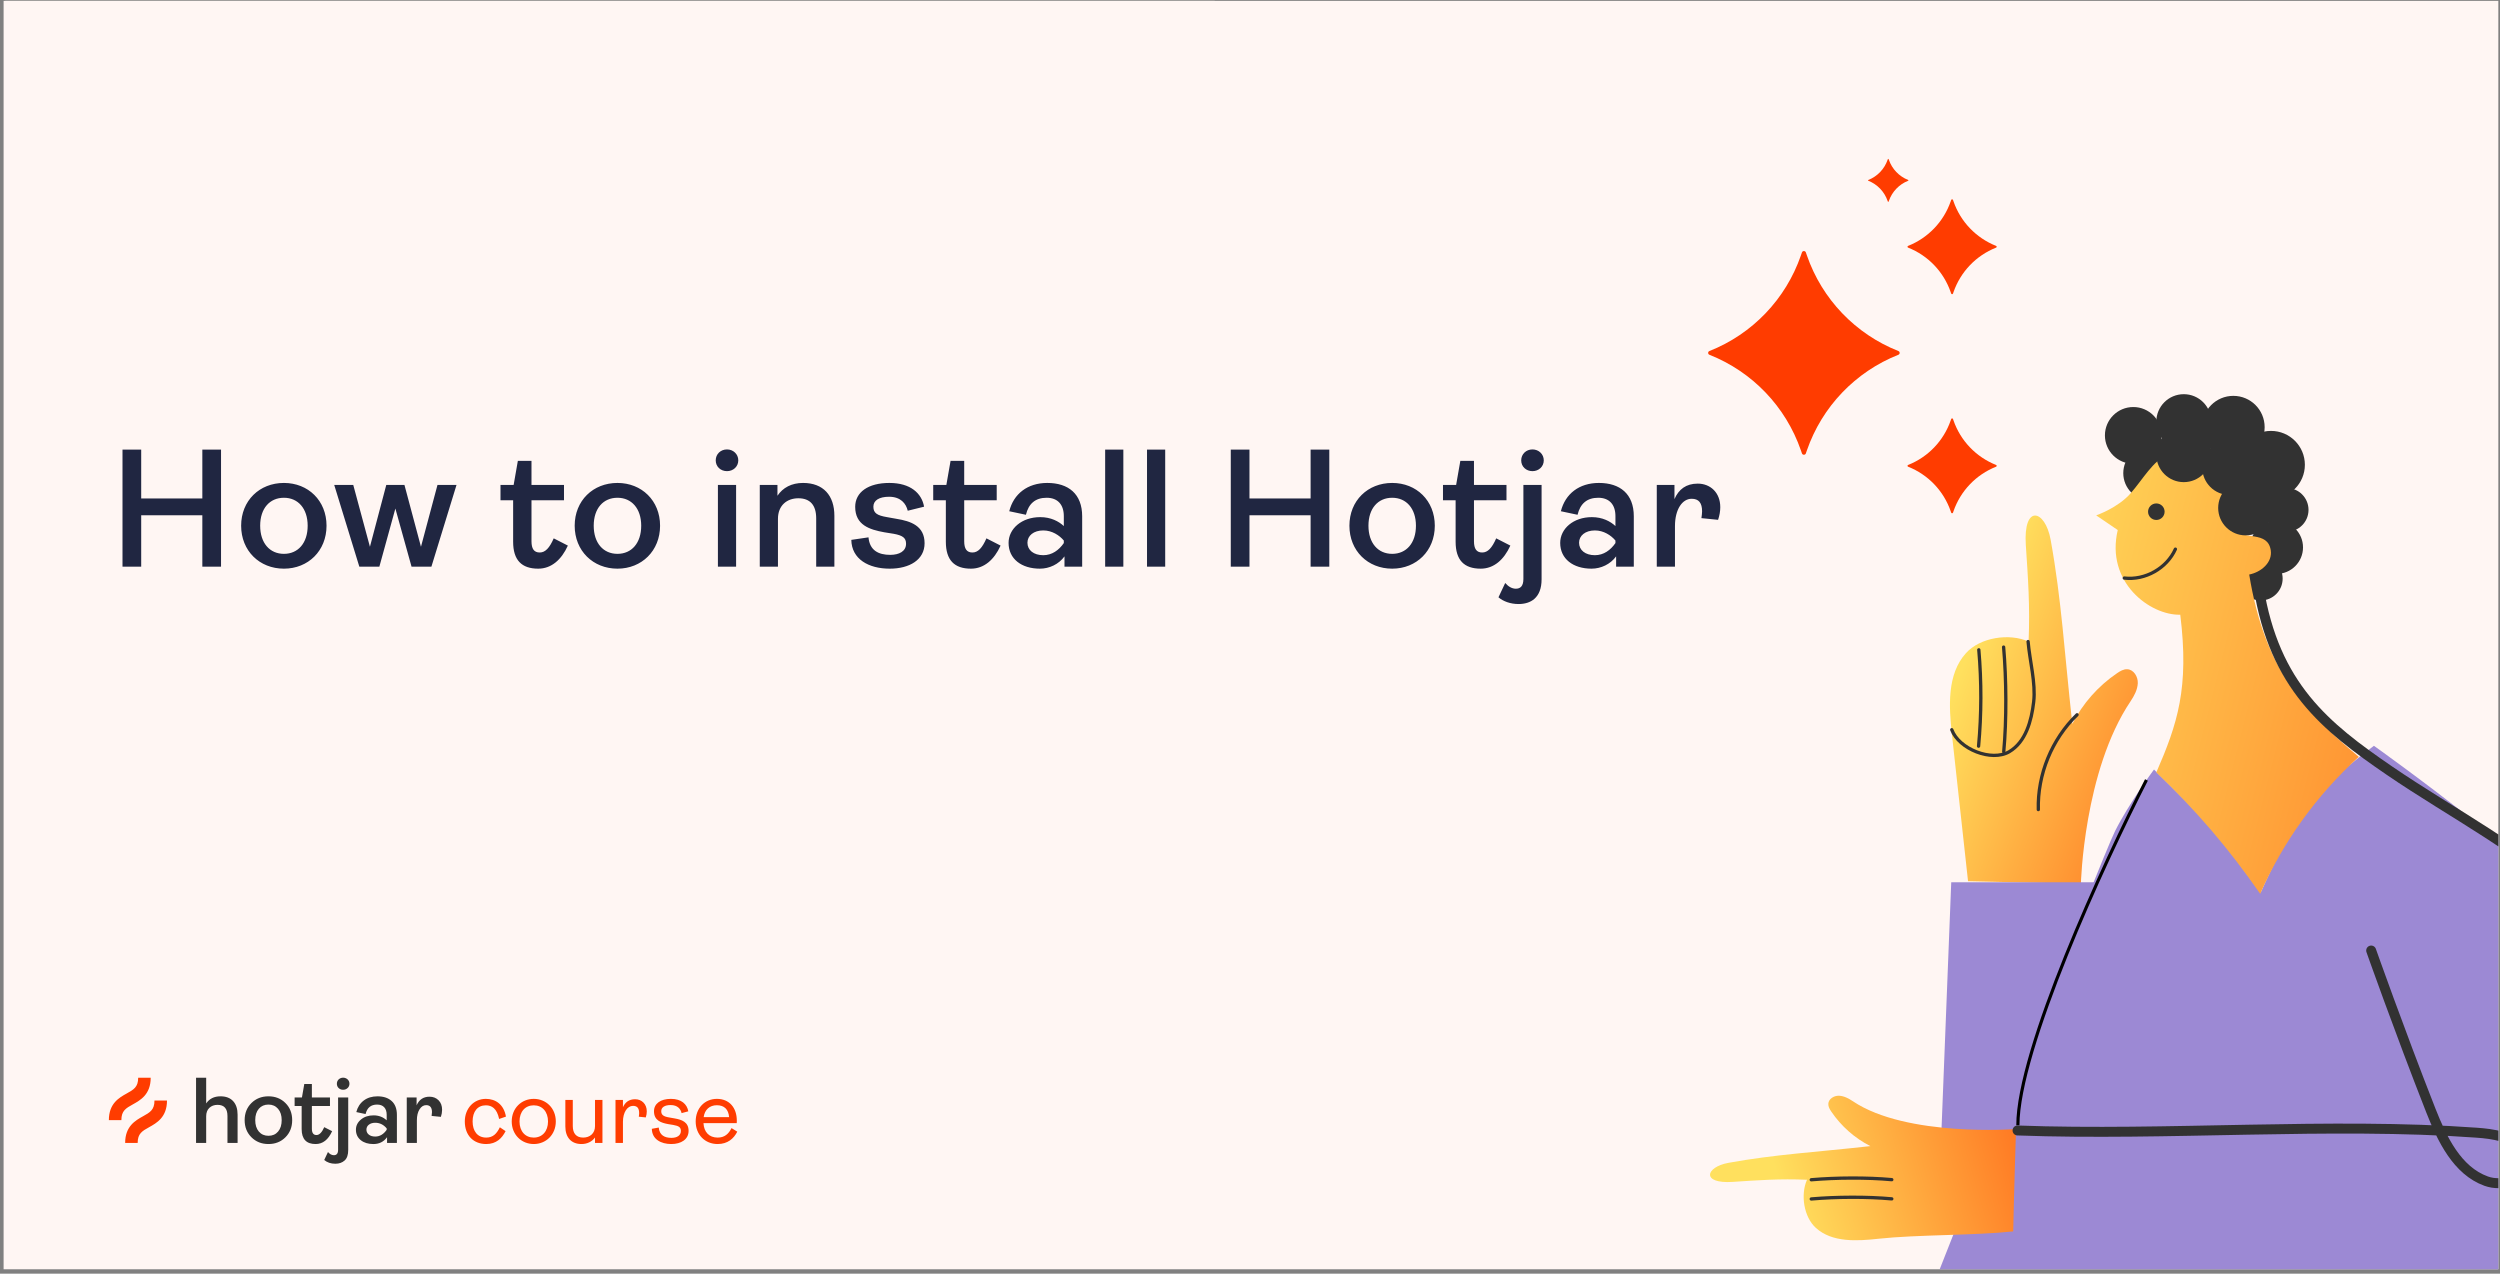
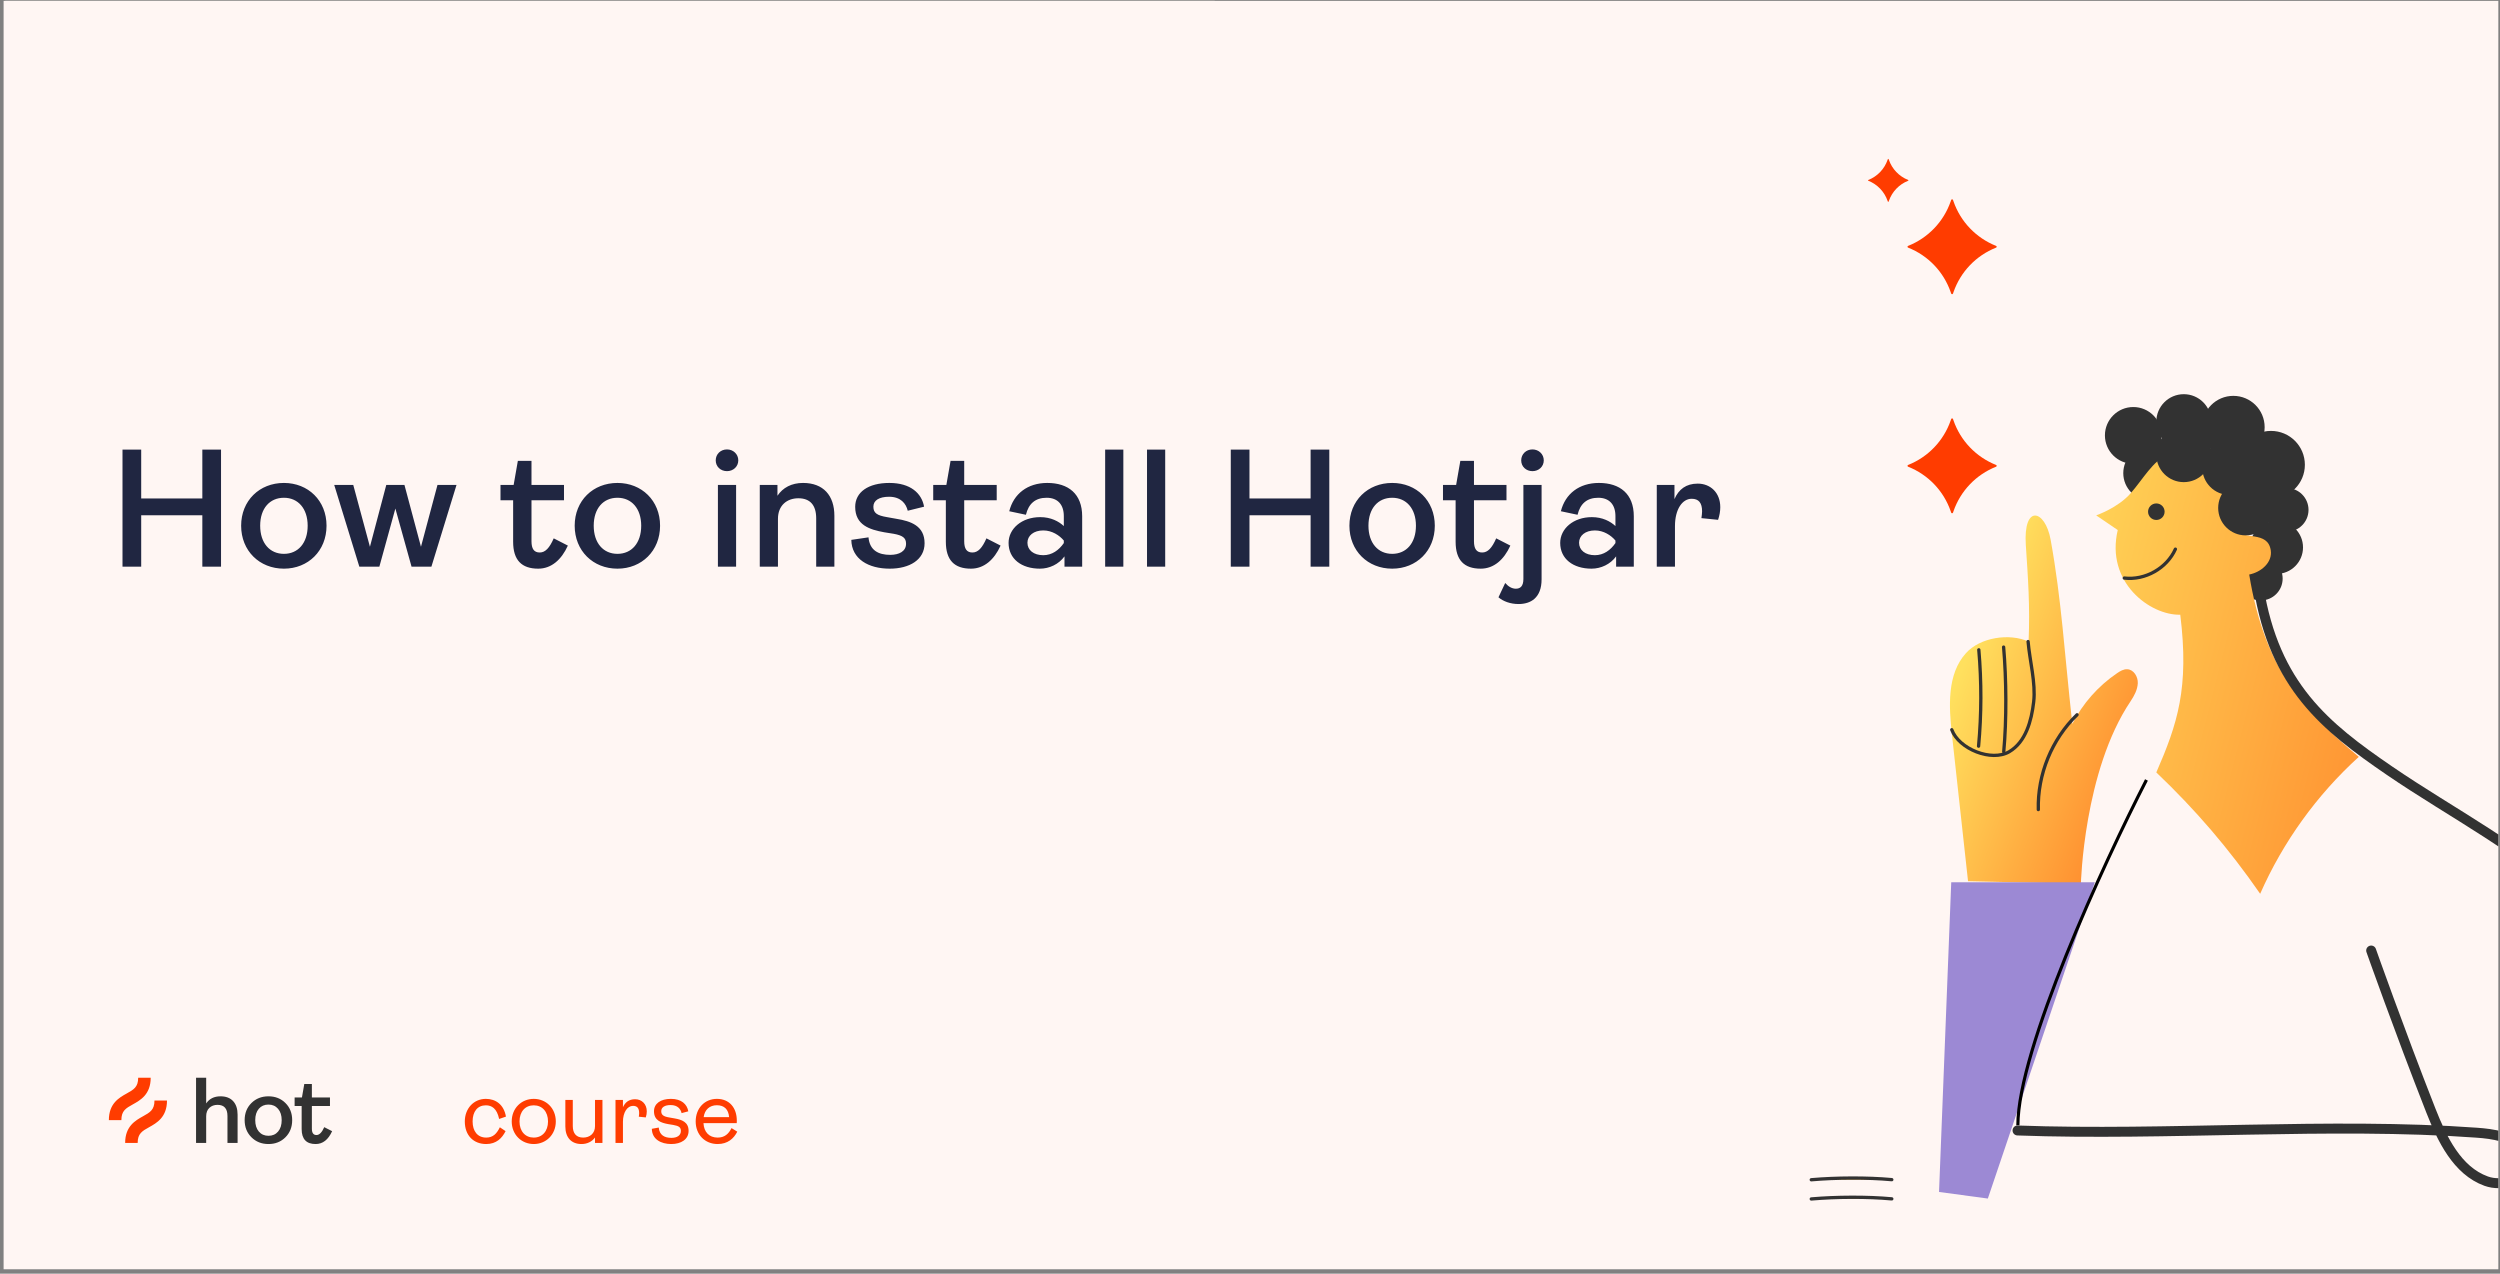
<svg xmlns="http://www.w3.org/2000/svg" width="475" height="242" viewBox="0 0 475 242" fill="none">
  <rect x="0" y="0" width="475" height="242" fill="#808080" stroke="none" />
  <g clip-path="url(#clip0_907_7259)">
    <rect width="474" height="241" transform="translate(0.684 0.163)" fill="#FFF6F3" />
    <rect x="20.684" y="20.163" width="156.168" height="30" rx="4.248" fill="white" fill-opacity="0.6" />
    <g clip-path="url(#clip1_907_7259)">
      <path d="M37.686 31.704C35.331 30.02 33.136 31.305 31.297 33.285L35.368 35.857" stroke="#202641" stroke-width="1.1" stroke-linecap="round" stroke-linejoin="round" />
      <path d="M42.566 36.821C44.173 39.289 42.947 41.591 41.058 43.519L38.605 39.251" stroke="#202641" stroke-width="1.1" stroke-linecap="round" stroke-linejoin="round" />
      <path d="M35.367 35.844L38.617 39.251C41.217 37.618 44.172 36.037 45.521 34.571C48.439 31.511 46.747 27.32 46.747 27.32C46.747 27.32 42.749 25.545 39.831 28.605C38.433 30.02 36.912 33.131 35.367 35.844Z" stroke="#202641" stroke-width="1.1" stroke-linecap="round" stroke-linejoin="round" />
      <path d="M37.158 32.617L41.696 37.374" stroke="#202641" stroke-width="1.1" stroke-linecap="round" stroke-linejoin="round" />
      <path d="M43.559 31.305C43.897 31.305 44.172 31.017 44.172 30.662C44.172 30.307 43.897 30.02 43.559 30.02C43.22 30.02 42.945 30.307 42.945 30.662C42.945 31.017 43.22 31.305 43.559 31.305Z" stroke="#202641" stroke-width="1.1" stroke-linecap="round" stroke-linejoin="round" />
      <path d="M35.197 42.157C34.485 42.877 31.297 43.52 31.297 43.52C31.297 43.52 31.91 40.177 32.597 39.431C32.765 39.242 32.968 39.09 33.194 38.984C33.419 38.879 33.663 38.822 33.91 38.818C34.157 38.813 34.402 38.861 34.631 38.958C34.86 39.055 35.069 39.199 35.243 39.382C35.418 39.565 35.556 39.784 35.648 40.024C35.74 40.264 35.786 40.521 35.782 40.78C35.777 41.039 35.723 41.294 35.623 41.531C35.522 41.767 35.377 41.98 35.197 42.157Z" stroke="#202641" stroke-width="1.1" stroke-linecap="round" stroke-linejoin="round" />
    </g>
    <path d="M61.644 40.375C58.672 40.375 56.534 38.116 56.534 34.901C56.534 31.717 58.748 29.412 61.78 29.412C64.313 29.412 65.935 30.656 66.481 32.839L64.813 33.309C64.388 31.717 63.312 30.913 61.75 30.913C59.733 30.913 58.308 32.551 58.308 34.901C58.308 37.373 59.855 38.889 61.871 38.889C63.6 38.889 65.177 37.767 65.314 35.751H61.917V34.34H66.921V40.163H65.359V38.359C64.616 39.723 63.251 40.375 61.644 40.375ZM74.588 37.555L75.877 38.268C75.301 39.42 74.24 40.345 72.435 40.345C70.221 40.345 68.569 38.798 68.569 36.478C68.569 34.204 70.176 32.627 72.329 32.627C74.497 32.627 75.801 34.128 75.801 36.372C75.801 36.539 75.801 36.751 75.786 36.858H70.297C70.388 38.177 71.177 39.011 72.45 39.011C73.481 39.011 74.118 38.465 74.588 37.555ZM72.284 33.916C71.207 33.916 70.464 34.598 70.312 35.735H74.118C74.027 34.568 73.406 33.916 72.284 33.916ZM79.997 40.345C78.511 40.345 77.738 39.587 77.738 37.919V34.189H76.601V32.809H77.783L78.162 30.64H79.391V32.809H82.317V34.189H79.391V37.873C79.391 38.556 79.618 38.889 80.134 38.889C80.634 38.889 81.013 38.48 81.392 37.616L82.666 38.268C82.09 39.541 81.18 40.345 79.997 40.345ZM86.246 40.345C84.76 40.345 83.987 39.587 83.987 37.919V34.189H82.85V32.809H84.032L84.411 30.64H85.64V32.809H88.566V34.189H85.64V37.873C85.64 38.556 85.867 38.889 86.383 38.889C86.883 38.889 87.262 38.48 87.641 37.616L88.915 38.268C88.339 39.541 87.429 40.345 86.246 40.345ZM90.827 31.566C90.251 31.566 89.811 31.156 89.811 30.595C89.811 30.034 90.251 29.609 90.827 29.609C91.388 29.609 91.843 30.034 91.843 30.595C91.843 31.156 91.388 31.566 90.827 31.566ZM91.646 40.163H90.008V32.809H91.646V40.163ZM95.333 40.163H93.695V32.809H95.287V33.779C95.772 33.051 96.561 32.627 97.592 32.627C99.412 32.627 100.412 33.749 100.412 35.584V40.163H98.775V35.811C98.775 34.629 98.229 34.007 97.168 34.007C96.152 34.007 95.333 34.644 95.333 35.857V40.163ZM108.316 32.748C108.073 32.748 107.876 32.961 107.709 33.34C108.209 33.764 108.513 34.371 108.513 35.144C108.513 36.782 107.163 37.661 105.48 37.661C104.995 37.661 104.54 37.585 104.146 37.449C103.827 37.555 103.569 37.782 103.569 38.101C103.569 38.434 103.812 38.692 104.252 38.692H106.966C108.952 38.692 109.786 39.481 109.786 40.83C109.786 42.483 108.012 43.529 105.798 43.529C103.099 43.529 101.795 42.665 101.795 41.376C101.795 40.694 102.205 40.209 102.933 39.845C102.432 39.526 102.144 39.056 102.144 38.45C102.144 37.707 102.584 37.221 103.205 36.903C102.735 36.478 102.447 35.902 102.447 35.144C102.447 33.506 103.797 32.627 105.48 32.627C105.935 32.627 106.375 32.688 106.769 32.824C107.209 31.929 107.77 31.55 108.513 31.55C109.21 31.55 109.968 31.975 109.968 33.203V33.446L108.831 33.628C108.801 32.991 108.649 32.748 108.316 32.748ZM105.48 36.478C106.284 36.478 106.936 36.023 106.936 35.144C106.936 34.295 106.284 33.825 105.48 33.825C104.676 33.825 104.039 34.295 104.039 35.144C104.039 36.023 104.676 36.478 105.48 36.478ZM106.769 40.224H104.555C103.858 40.224 103.372 40.588 103.372 41.118C103.372 41.846 104.1 42.271 105.783 42.271C107.148 42.271 108.149 41.755 108.149 40.997C108.149 40.451 107.739 40.224 106.769 40.224ZM117.367 40.345C115.456 40.345 113.94 39.481 113.91 37.752L115.456 37.525C115.562 38.707 116.366 39.102 117.412 39.102C118.216 39.102 118.838 38.783 118.838 38.101C118.838 37.57 118.534 37.358 117.731 37.206L116.882 37.07C115.547 36.827 114.258 36.418 114.258 34.78C114.258 33.461 115.426 32.627 117.337 32.627C119.232 32.627 120.248 33.552 120.46 34.765L118.989 35.129C118.838 34.492 118.368 33.87 117.306 33.87C116.412 33.87 115.896 34.204 115.896 34.765C115.896 35.341 116.23 35.553 117.124 35.705L117.973 35.857C119.277 36.069 120.506 36.494 120.506 38.055C120.506 39.541 119.156 40.345 117.367 40.345ZM124.599 40.345C123.113 40.345 122.339 39.587 122.339 37.919V34.189H121.202V32.809H122.385L122.764 30.64H123.992V32.809H126.919V34.189H123.992V37.873C123.992 38.556 124.22 38.889 124.735 38.889C125.236 38.889 125.615 38.48 125.994 37.616L127.267 38.268C126.691 39.541 125.781 40.345 124.599 40.345ZM130.726 40.345C129.073 40.345 127.906 39.466 127.906 38.025C127.906 36.751 129.088 35.705 130.756 35.705C131.712 35.705 132.424 36.084 132.879 36.509V35.614C132.879 34.568 132.318 33.961 131.332 33.961C130.317 33.961 129.71 34.492 129.467 35.493L127.966 35.174C128.36 33.612 129.604 32.627 131.393 32.627C133.289 32.627 134.532 33.612 134.532 35.629V40.163H132.94V39.238C132.424 39.951 131.575 40.345 130.726 40.345ZM131.029 39.132C131.818 39.132 132.439 38.677 132.879 38.04V37.813C132.485 37.343 131.818 36.903 131.029 36.903C130.165 36.903 129.604 37.373 129.604 38.01C129.604 38.677 130.165 39.132 131.029 39.132ZM138.157 40.163H136.52V32.809H138.112V34.083C138.491 33.203 139.158 32.688 140.204 32.688C141.342 32.688 142.236 33.491 142.236 34.81C142.236 35.159 142.176 35.538 142.039 35.948L140.538 35.796C140.568 35.569 140.599 35.371 140.599 35.19C140.599 34.416 140.295 34.052 139.658 34.052C138.824 34.052 138.157 34.992 138.157 36.509V40.163ZM146.144 40.345C144.658 40.345 143.885 39.587 143.885 37.919V34.189H142.748V32.809H143.93L144.309 30.64H145.538V32.809H148.464V34.189H145.538V37.873C145.538 38.556 145.765 38.889 146.281 38.889C146.781 38.889 147.16 38.48 147.539 37.616L148.813 38.268C148.237 39.541 147.327 40.345 146.144 40.345ZM155.365 37.555L156.654 38.268C156.078 39.42 155.017 40.345 153.212 40.345C150.998 40.345 149.346 38.798 149.346 36.478C149.346 34.204 150.953 32.627 153.106 32.627C155.275 32.627 156.579 34.128 156.579 36.372C156.579 36.539 156.579 36.751 156.563 36.858H151.074C151.165 38.177 151.954 39.011 153.227 39.011C154.259 39.011 154.895 38.465 155.365 37.555ZM153.061 33.916C151.984 33.916 151.241 34.598 151.089 35.735H154.895C154.804 34.568 154.183 33.916 153.061 33.916ZM161.169 40.345C159.213 40.345 157.742 38.662 157.742 36.478C157.742 34.295 159.213 32.627 161.153 32.627C162.351 32.627 163.185 33.127 163.686 33.916V29.625H165.323V40.163H163.731V38.95C163.231 39.769 162.382 40.345 161.169 40.345ZM161.548 39.011C162.746 39.011 163.686 37.919 163.686 36.478C163.686 35.053 162.746 33.961 161.548 33.961C160.244 33.961 159.455 34.917 159.455 36.478C159.455 38.04 160.244 39.011 161.548 39.011Z" fill="#202641" />
    <path d="M26.828 107.663H23.276V85.423H26.828V94.703H38.444V85.423H41.996V107.663H38.444V97.903H26.828V107.663ZM53.945 108.047C49.305 108.047 45.817 104.655 45.817 99.887C45.817 95.119 49.305 91.759 53.945 91.759C58.553 91.759 62.041 95.119 62.041 99.887C62.041 104.655 58.553 108.047 53.945 108.047ZM53.945 105.231C56.633 105.231 58.457 103.183 58.457 99.887C58.457 96.623 56.633 94.575 53.945 94.575C51.257 94.575 49.433 96.591 49.433 99.887C49.433 103.183 51.257 105.231 53.945 105.231ZM72.079 107.663H68.272L63.504 92.143H67.12L70.287 103.887L73.391 92.143H76.847L79.984 103.887L83.12 92.143H86.736L81.968 107.663H78.192L75.12 96.623L72.079 107.663ZM102.263 108.047C99.127 108.047 97.495 106.447 97.495 102.927V95.055H95.095V92.143H97.591L98.391 87.567H100.983V92.143H107.159V95.055H100.983V102.831C100.983 104.271 101.463 104.975 102.551 104.975C103.607 104.975 104.407 104.111 105.207 102.287L107.895 103.663C106.679 106.351 104.759 108.047 102.263 108.047ZM117.318 108.047C112.678 108.047 109.19 104.655 109.19 99.887C109.19 95.119 112.678 91.759 117.318 91.759C121.926 91.759 125.414 95.119 125.414 99.887C125.414 104.655 121.926 108.047 117.318 108.047ZM117.318 105.231C120.006 105.231 121.83 103.183 121.83 99.887C121.83 96.623 120.006 94.575 117.318 94.575C114.63 94.575 112.806 96.591 112.806 99.887C112.806 103.183 114.63 105.231 117.318 105.231ZM138.131 89.519C136.915 89.519 135.987 88.655 135.987 87.471C135.987 86.287 136.915 85.391 138.131 85.391C139.315 85.391 140.275 86.287 140.275 87.471C140.275 88.655 139.315 89.519 138.131 89.519ZM139.859 107.663H136.403V92.143H139.859V107.663ZM147.812 107.663H144.356V92.143H147.716V94.191C148.74 92.655 150.404 91.759 152.58 91.759C156.42 91.759 158.532 94.127 158.532 97.999V107.663H155.076V98.479C155.076 95.983 153.924 94.671 151.684 94.671C149.54 94.671 147.812 96.015 147.812 98.575V107.663ZM169.046 108.047C165.014 108.047 161.814 106.223 161.75 102.575L165.014 102.095C165.238 104.591 166.934 105.423 169.142 105.423C170.838 105.423 172.15 104.751 172.15 103.311C172.15 102.191 171.51 101.743 169.814 101.423L168.022 101.135C165.206 100.623 162.486 99.759 162.486 96.303C162.486 93.519 164.95 91.759 168.982 91.759C172.982 91.759 175.126 93.711 175.574 96.271L172.47 97.039C172.15 95.695 171.158 94.383 168.918 94.383C167.03 94.383 165.942 95.087 165.942 96.271C165.942 97.487 166.646 97.935 168.534 98.255L170.326 98.575C173.078 99.023 175.67 99.919 175.67 103.215C175.67 106.351 172.822 108.047 169.046 108.047ZM184.479 108.047C181.343 108.047 179.711 106.447 179.711 102.927V95.055H177.311V92.143H179.807L180.607 87.567H183.199V92.143H189.375V95.055H183.199V102.831C183.199 104.271 183.679 104.975 184.767 104.975C185.823 104.975 186.623 104.111 187.423 102.287L190.111 103.663C188.895 106.351 186.975 108.047 184.479 108.047ZM197.581 108.047C194.093 108.047 191.629 106.191 191.629 103.151C191.629 100.463 194.125 98.255 197.645 98.255C199.661 98.255 201.165 99.055 202.125 99.951V98.063C202.125 95.855 200.941 94.575 198.861 94.575C196.717 94.575 195.437 95.695 194.925 97.807L191.757 97.135C192.589 93.839 195.213 91.759 198.989 91.759C202.989 91.759 205.613 93.839 205.613 98.095V107.663H202.253V105.711C201.165 107.215 199.373 108.047 197.581 108.047ZM198.221 105.487C199.885 105.487 201.197 104.527 202.125 103.183V102.703C201.293 101.711 199.885 100.783 198.221 100.783C196.397 100.783 195.213 101.775 195.213 103.119C195.213 104.527 196.397 105.487 198.221 105.487ZM213.435 107.663H209.979V85.423H213.435V107.663ZM221.388 107.663H217.932V85.423H221.388V107.663ZM237.399 107.663H233.847V85.423H237.399V94.703H249.015V85.423H252.567V107.663H249.015V97.903H237.399V107.663ZM264.517 108.047C259.877 108.047 256.389 104.655 256.389 99.887C256.389 95.119 259.877 91.759 264.517 91.759C269.125 91.759 272.613 95.119 272.613 99.887C272.613 104.655 269.125 108.047 264.517 108.047ZM264.517 105.231C267.205 105.231 269.029 103.183 269.029 99.887C269.029 96.623 267.205 94.575 264.517 94.575C261.829 94.575 260.005 96.591 260.005 99.887C260.005 103.183 261.829 105.231 264.517 105.231ZM281.335 108.047C278.199 108.047 276.567 106.447 276.567 102.927V95.055H274.167V92.143H276.663L277.463 87.567H280.055V92.143H286.231V95.055H280.055V102.831C280.055 104.271 280.535 104.975 281.623 104.975C282.679 104.975 283.479 104.111 284.279 102.287L286.967 103.663C285.751 106.351 283.831 108.047 281.335 108.047ZM291.173 89.519C289.957 89.519 289.029 88.655 289.029 87.471C289.029 86.287 289.957 85.391 291.173 85.391C292.357 85.391 293.317 86.287 293.317 87.471C293.317 88.655 292.357 89.519 291.173 89.519ZM288.517 114.767C286.981 114.767 285.605 114.255 284.709 113.487L285.989 110.767C286.565 111.439 287.269 111.855 288.005 111.855C288.837 111.855 289.445 111.407 289.445 109.999V92.143H292.901V110.063C292.901 113.647 290.789 114.767 288.517 114.767ZM302.39 108.047C298.902 108.047 296.438 106.191 296.438 103.151C296.438 100.463 298.934 98.255 302.454 98.255C304.47 98.255 305.974 99.055 306.934 99.951V98.063C306.934 95.855 305.75 94.575 303.67 94.575C301.526 94.575 300.246 95.695 299.734 97.807L296.566 97.135C297.398 93.839 300.022 91.759 303.798 91.759C307.798 91.759 310.422 93.839 310.422 98.095V107.663H307.062V105.711C305.974 107.215 304.182 108.047 302.39 108.047ZM303.03 105.487C304.694 105.487 306.006 104.527 306.934 103.183V102.703C306.102 101.711 304.694 100.783 303.03 100.783C301.206 100.783 300.022 101.775 300.022 103.119C300.022 104.527 301.206 105.487 303.03 105.487ZM318.244 107.663H314.788V92.143H318.148V94.831C318.948 92.975 320.356 91.887 322.564 91.887C324.964 91.887 326.852 93.583 326.852 96.367C326.852 97.103 326.724 97.903 326.436 98.767L323.268 98.447C323.332 97.967 323.396 97.551 323.396 97.167C323.396 95.535 322.756 94.767 321.412 94.767C319.652 94.767 318.244 96.751 318.244 99.951V107.663Z" fill="#202641" />
    <g clip-path="url(#clip2_907_7259)">
      <path d="M37.25 217.154V204.772H39.174V209.654C39.78 208.751 40.688 208.3 41.9 208.3C42.933 208.3 43.731 208.606 44.295 209.217C44.86 209.829 45.142 210.681 45.142 211.774V217.154H43.218V212.041C43.218 210.628 42.588 209.921 41.33 209.921C40.7 209.921 40.183 210.111 39.78 210.491C39.376 210.871 39.174 211.406 39.174 212.094V217.154L37.25 217.154ZM54.232 216.085C53.377 216.94 52.302 217.367 51.008 217.367C49.713 217.367 48.636 216.94 47.775 216.085C46.913 215.23 46.483 214.143 46.483 212.825C46.483 211.506 46.913 210.423 47.774 209.574C48.635 208.725 49.713 208.3 51.008 208.3C52.302 208.3 53.377 208.724 54.232 209.574C55.087 210.423 55.515 211.507 55.515 212.825C55.515 214.143 55.087 215.229 54.232 216.085ZM49.182 214.998C49.639 215.533 50.248 215.8 51.008 215.8C51.768 215.8 52.377 215.533 52.834 214.998C53.291 214.464 53.52 213.739 53.52 212.825C53.52 211.922 53.288 211.204 52.825 210.669C52.362 210.135 51.756 209.868 51.008 209.868C50.248 209.868 49.639 210.132 49.182 210.66C48.725 211.189 48.496 211.91 48.496 212.825C48.496 213.739 48.725 214.464 49.182 214.998ZM59.968 217.367C58.199 217.367 57.314 216.417 57.314 214.517V210.134H55.978V208.513H57.368L57.813 205.965H59.256V208.513H62.694V210.134H59.256V214.463C59.256 215.259 59.547 215.657 60.129 215.657C60.675 215.657 61.168 215.158 61.607 214.16L63.104 214.926C62.367 216.554 61.322 217.367 59.968 217.367Z" fill="#323232" />
-       <path d="M63.721 221.11C62.866 221.11 62.16 220.873 61.602 220.398L62.314 218.884C62.659 219.287 63.033 219.489 63.437 219.489C63.971 219.489 64.238 219.145 64.238 218.456V208.516H66.162V218.492C66.162 219.418 65.933 220.086 65.476 220.496C65.019 220.905 64.434 221.11 63.721 221.11ZM65.2 207.055C64.884 207.066 64.576 206.95 64.345 206.734C64.234 206.629 64.146 206.502 64.088 206.361C64.029 206.22 64.002 206.067 64.007 205.915C64.002 205.761 64.03 205.608 64.088 205.465C64.147 205.322 64.234 205.193 64.345 205.086C64.578 204.874 64.881 204.757 65.196 204.757C65.51 204.757 65.814 204.874 66.046 205.086C66.159 205.192 66.249 205.32 66.309 205.463C66.369 205.606 66.398 205.76 66.394 205.915C66.396 206.067 66.367 206.218 66.307 206.357C66.247 206.497 66.158 206.622 66.046 206.725C65.934 206.833 65.801 206.918 65.656 206.975C65.511 207.031 65.356 207.058 65.2 207.055L65.2 207.055ZM70.94 217.369C69.954 217.369 69.155 217.123 68.544 216.63C67.932 216.137 67.626 215.475 67.626 214.644C67.626 213.884 67.944 213.24 68.58 212.711C69.215 212.182 70.014 211.918 70.976 211.918C71.961 211.918 72.793 212.233 73.47 212.862V211.811C73.47 211.194 73.312 210.716 72.998 210.377C72.683 210.039 72.234 209.869 71.653 209.869C70.477 209.869 69.746 210.469 69.461 211.669L67.698 211.295C67.935 210.368 68.404 209.638 69.105 209.103C69.806 208.569 70.679 208.302 71.724 208.302C72.864 208.302 73.763 208.602 74.423 209.201C75.082 209.801 75.411 210.677 75.411 211.829V217.156H73.541V216.069C72.911 216.936 72.044 217.37 70.94 217.369ZM71.296 215.944C72.151 215.944 72.876 215.517 73.469 214.662V214.394C72.876 213.682 72.151 213.326 71.296 213.326C70.797 213.326 70.394 213.447 70.085 213.691C69.939 213.799 69.82 213.94 69.74 214.102C69.659 214.265 69.618 214.444 69.621 214.626C69.617 214.809 69.655 214.991 69.734 215.157C69.813 215.323 69.93 215.467 70.076 215.579C70.379 215.823 70.786 215.944 71.296 215.944ZM77.284 217.156V208.516H79.154V210.012C79.629 208.919 80.448 208.373 81.612 208.373C82.301 208.373 82.871 208.599 83.323 209.05C83.774 209.501 84 210.107 83.999 210.867C83.995 211.322 83.916 211.773 83.768 212.203L82.004 212.025C82.04 211.789 82.064 211.551 82.076 211.312C82.076 210.422 81.707 209.976 80.971 209.976C80.472 209.976 80.054 210.241 79.715 210.769C79.377 211.298 79.207 211.995 79.207 212.862V217.156L77.284 217.156Z" fill="#323232" />
      <path d="M25.235 209.835C26.669 209.039 28.633 207.948 28.633 204.772H26.255C26.255 206.549 25.39 207.03 24.081 207.757C22.648 208.553 20.684 209.644 20.684 212.82H23.061C23.061 211.043 23.926 210.563 25.235 209.835ZM29.35 209.106C29.35 210.882 28.485 211.363 27.176 212.09C25.742 212.887 23.779 213.978 23.779 217.154H26.156C26.156 215.377 27.021 214.896 28.331 214.169C29.764 213.372 31.728 212.281 31.728 209.106H29.35Z" fill="#FF3C00" />
    </g>
    <path d="M92.383 217.367C89.999 217.367 88.314 215.767 88.314 213.076C88.314 210.624 89.999 208.785 92.315 208.785C94.171 208.785 95.738 209.858 96.129 212.157L94.835 212.6C94.409 210.59 93.422 210.011 92.315 210.011C90.731 210.011 89.795 211.186 89.795 213.076C89.795 214.949 90.749 216.141 92.383 216.141C93.694 216.141 94.392 215.375 94.971 214.183L96.061 214.915C95.397 216.244 94.307 217.367 92.383 217.367ZM101.415 217.367C99.082 217.367 97.227 215.58 97.227 213.076C97.227 210.556 99.082 208.785 101.415 208.785C103.748 208.785 105.604 210.556 105.604 213.076C105.604 215.58 103.748 217.367 101.415 217.367ZM101.415 216.141C103.016 216.141 104.123 214.949 104.123 213.076C104.123 211.203 103.016 210.011 101.415 210.011C99.815 210.011 98.708 211.186 98.708 213.076C98.708 214.967 99.815 216.141 101.415 216.141ZM110.481 217.367C108.523 217.367 107.416 216.09 107.416 214.03V208.99H108.829V213.945C108.829 215.358 109.51 216.141 110.804 216.141C112.064 216.141 113.052 215.358 113.052 213.962V208.99H114.465V217.163H113.052V216.124C112.49 216.908 111.571 217.367 110.481 217.367ZM118.359 217.163H116.946V208.99H118.359V210.369C118.785 209.433 119.5 208.854 120.675 208.854C121.901 208.854 122.888 209.739 122.888 211.152C122.888 211.51 122.837 211.885 122.701 212.31L121.373 212.174C121.407 211.936 121.441 211.714 121.441 211.51C121.441 210.539 121.066 210.114 120.266 210.114C119.21 210.114 118.359 211.323 118.359 213.145V217.163ZM127.544 217.367C125.586 217.367 123.883 216.465 123.849 214.473L125.16 214.234C125.297 215.699 126.284 216.193 127.578 216.193C128.6 216.193 129.366 215.767 129.366 214.881C129.366 214.183 128.975 213.928 127.936 213.741L126.982 213.587C125.586 213.332 124.258 212.889 124.258 211.135C124.258 209.705 125.484 208.785 127.476 208.785C129.485 208.785 130.541 209.807 130.779 211.152L129.502 211.493C129.332 210.71 128.736 209.96 127.425 209.96C126.301 209.96 125.637 210.386 125.637 211.118C125.637 211.85 126.063 212.14 127.204 212.327L128.174 212.498C129.536 212.736 130.831 213.179 130.831 214.864C130.831 216.482 129.417 217.367 127.544 217.367ZM138.991 214.337L140.081 215.018C139.433 216.295 138.293 217.367 136.351 217.367C133.951 217.367 132.18 215.597 132.18 213.076C132.18 210.539 133.899 208.785 136.215 208.785C138.565 208.785 139.995 210.454 139.995 212.94C139.995 213.093 139.995 213.298 139.978 213.4H133.661C133.746 215.086 134.734 216.141 136.351 216.141C137.663 216.141 138.429 215.46 138.991 214.337ZM136.198 209.994C134.836 209.994 133.882 210.846 133.695 212.259H138.531C138.412 210.795 137.629 209.994 136.198 209.994Z" fill="#FF3C00" />
    <path d="M404.819 133.224C405.507 132.196 406.121 131.048 406.181 129.815C406.236 128.577 405.407 127.205 404.17 127.155C403.476 127.125 402.837 127.504 402.263 127.894C398.67 130.324 395.706 133.678 393.739 137.541C392.232 123.991 391.698 113.989 389.617 102.531C388.569 96.777 384.382 95.728 384.906 103.579C385.32 109.772 385.724 115.242 385.43 121.895C381.747 120.253 376.237 121.096 373.537 124.091C369.904 128.113 370.278 134.227 370.872 139.612C371.89 148.884 372.908 158.152 373.926 167.425C382.011 167.58 395.371 167.944 395.371 167.944C395.371 167.944 395.89 146.494 404.819 133.224Z" fill="url(#paint0_linear_907_7259)" />
    <path d="M385.337 121.894C385.631 125.472 386.819 129.794 386.4 133.357C385.975 136.98 384.897 140.968 381.758 142.825C378.395 144.811 372.176 142.316 370.834 138.647" stroke="#323232" stroke-width="0.63" stroke-miterlimit="10" stroke-linecap="round" stroke-linejoin="round" />
    <path d="M380.686 122.945C381.215 129.023 381.27 136.754 380.711 142.828" stroke="#323232" stroke-width="0.63" stroke-miterlimit="10" stroke-linecap="round" stroke-linejoin="round" />
    <path d="M375.974 123.466C376.503 129.544 376.488 135.698 375.929 141.772" stroke="#323232" stroke-width="0.63" stroke-miterlimit="10" stroke-linecap="round" stroke-linejoin="round" />
    <path d="M394.637 135.806C389.841 140.452 387.106 147.15 387.28 153.823" stroke="#323232" stroke-width="0.63" stroke-miterlimit="10" stroke-linecap="round" stroke-linejoin="round" />
-     <path d="M517.5 244.271H367.315C367.315 244.271 399.235 163.162 401.85 157.926C404.466 152.691 409.259 146.207 409.259 146.207L420.391 157.278L429.515 169.614C429.515 169.614 435.343 156.354 439.006 152.167C442.669 147.98 451.044 141.702 451.044 141.702C451.044 141.702 485.33 165.976 496.569 180.425C514.885 203.976 517.5 244.271 517.5 244.271Z" fill="#9C89D4" />
    <path d="M429.551 114.084C427.258 114.084 425.399 112.225 425.399 109.932C425.399 107.638 427.258 105.779 429.551 105.779C431.844 105.779 433.703 107.638 433.703 109.932C433.703 112.225 431.844 114.084 429.551 114.084Z" fill="#323232" />
    <path d="M432.534 109.045C429.75 109.045 427.493 106.788 427.493 104.004C427.493 101.221 429.75 98.964 432.534 98.964C435.317 98.964 437.574 101.221 437.574 104.004C437.574 106.788 435.317 109.045 432.534 109.045Z" fill="#323232" />
    <path d="M434.467 101.027C432.174 101.027 430.315 99.168 430.315 96.875C430.315 94.582 432.174 92.723 434.467 92.723C436.76 92.723 438.619 94.582 438.619 96.875C438.619 99.168 436.76 101.027 434.467 101.027Z" fill="#323232" />
    <path d="M433.07 93.701C430.777 93.701 428.918 91.843 428.918 89.549C428.918 87.256 430.777 85.397 433.07 85.397C435.364 85.397 437.223 87.256 437.223 89.549C437.223 91.843 435.364 93.701 433.07 93.701Z" fill="#323232" />
    <path d="M431.488 94.748C427.932 94.748 425.05 91.866 425.05 88.31C425.05 84.754 427.932 81.872 431.488 81.872C435.043 81.872 437.926 84.754 437.926 88.31C437.926 91.866 435.043 94.748 431.488 94.748Z" fill="#323232" />
    <path d="M424.334 87.111C421.049 87.111 418.385 84.447 418.385 81.162C418.385 77.876 421.049 75.213 424.334 75.213C427.62 75.213 430.283 77.876 430.283 81.162C430.283 84.447 427.62 87.111 424.334 87.111Z" fill="#323232" />
    <path d="M414.918 85.326C412.037 85.326 409.702 82.991 409.702 80.11C409.702 77.23 412.037 74.895 414.918 74.895C417.798 74.895 420.133 77.23 420.133 80.11C420.133 82.991 417.798 85.326 414.918 85.326Z" fill="#323232" />
    <path d="M405.325 88.116C402.348 88.116 399.935 85.703 399.935 82.726C399.935 79.75 402.348 77.336 405.325 77.336C408.302 77.336 410.715 79.75 410.715 82.726C410.715 85.703 408.302 88.116 405.325 88.116Z" fill="#323232" />
    <path d="M408.638 95.112C405.758 95.112 403.423 92.777 403.423 89.896C403.423 87.016 405.758 84.681 408.638 84.681C411.519 84.681 413.854 87.016 413.854 89.896C413.854 92.777 411.519 95.112 408.638 95.112Z" fill="#323232" />
    <path d="M431.443 104.551C431.797 106.847 429.631 108.708 427.351 109.162C430.28 127.229 437.691 134.954 448.172 143.803C440.197 151.039 433.769 159.963 429.432 169.819C423.518 161.285 417.215 153.919 409.699 146.762C413.711 137.56 415.977 130.712 414.25 116.798C408.531 116.938 400.017 110.655 402.372 100.708L398.275 97.918C398.275 97.918 402.372 96.521 404.818 93.731C407.163 91.051 409.085 87.528 411.79 86.445C412.314 89.729 417.254 91.166 419.46 88.676C419.246 91.67 423.203 94.001 425.719 92.369C423.538 93.786 422.974 98.657 424.606 100.623C426.318 102.69 430.864 100.788 431.443 104.551Z" fill="url(#paint1_linear_907_7259)" />
    <path d="M414.918 91.606C412.037 91.606 409.702 89.271 409.702 86.391C409.702 83.511 412.037 81.176 414.918 81.176C417.798 81.176 420.133 83.511 420.133 86.391C420.133 89.271 417.798 91.606 414.918 91.606Z" fill="#323232" />
    <path d="M426.669 101.721C423.789 101.721 421.454 99.386 421.454 96.505C421.454 93.625 423.789 91.29 426.669 91.29C429.55 91.29 431.885 93.625 431.885 96.505C431.885 99.386 429.55 101.721 426.669 101.721Z" fill="#323232" />
    <path d="M423.642 94.047C420.762 94.047 418.427 91.712 418.427 88.832C418.427 85.951 420.762 83.616 423.642 83.616C426.522 83.616 428.857 85.951 428.857 88.832C428.857 91.712 426.522 94.047 423.642 94.047Z" fill="#323232" />
    <path d="M429.117 111.528C432.141 130.368 441.848 138.103 453.921 146.373C465.993 154.643 479.338 161.305 489.779 171.561C499.466 181.068 506.208 193.31 510.331 206.241C514.453 219.172 517.198 230.182 517.492 243.751" stroke="#323232" stroke-width="1.891" stroke-miterlimit="10" stroke-linecap="round" stroke-linejoin="round" />
    <path d="M409.703 98.795C408.835 98.795 408.131 98.091 408.131 97.223C408.131 96.355 408.835 95.651 409.703 95.651C410.572 95.651 411.275 96.355 411.275 97.223C411.275 98.091 410.572 98.795 409.703 98.795Z" fill="#323232" />
    <path d="M413.326 104.336C411.699 107.969 407.567 110.305 403.614 109.831" stroke="#323232" stroke-width="0.63" stroke-miterlimit="10" stroke-linecap="round" stroke-linejoin="round" />
    <path d="M370.735 167.626H398.02L377.69 227.723L368.417 226.475L370.735 167.626Z" fill="#9C89D4" />
-     <path d="M352.047 209.237C351.256 208.707 350.373 208.235 349.424 208.189C348.472 208.146 347.416 208.784 347.378 209.736C347.355 210.27 347.647 210.761 347.946 211.203C349.816 213.968 352.397 216.249 355.369 217.762C344.943 218.922 337.247 219.333 328.431 220.934C324.003 221.74 323.196 224.962 329.237 224.559C334.003 224.24 338.211 223.929 343.33 224.156C342.067 226.99 342.716 231.229 345.02 233.307C348.115 236.102 352.819 235.814 356.963 235.357C364.098 234.574 375.374 234.748 382.509 233.965C382.628 227.744 383.044 214.527 383.044 214.527C383.044 214.527 362.258 216.107 352.047 209.237Z" fill="url(#paint2_linear_907_7259)" />
    <path d="M344.141 227.803C348.818 227.396 354.766 227.354 359.44 227.784L344.141 227.803Z" fill="url(#paint3_linear_907_7259)" />
    <path d="M344.141 227.803C348.818 227.396 354.766 227.354 359.44 227.784" stroke="#323232" stroke-width="0.63" stroke-miterlimit="10" stroke-linecap="round" stroke-linejoin="round" />
    <path d="M344.141 224.154C348.818 223.746 354.766 223.704 359.44 224.134L344.141 224.154Z" fill="url(#paint4_linear_907_7259)" />
    <path d="M344.141 224.154C348.818 223.746 354.766 223.704 359.44 224.134" stroke="#323232" stroke-width="0.63" stroke-miterlimit="10" stroke-linecap="round" stroke-linejoin="round" />
    <path d="M407.826 148.188C399.682 164.06 383.395 199.405 383.395 213.814" stroke="black" stroke-width="0.601" />
    <path d="M450.522 180.6C450.522 180.6 455.812 195.592 461.851 210.968C464.002 216.438 466.852 222.417 472.376 224.418C475.411 225.516 479.833 224.263 479.947 221.039C479.977 220.146 479.653 219.263 479.139 218.529C477.317 215.919 473.714 215.44 470.54 215.21C442.866 213.204 411.59 215.839 383.332 214.791" stroke="#323232" stroke-width="1.891" stroke-miterlimit="10" stroke-linecap="round" stroke-linejoin="round" />
-     <path d="M342.367 47.966C342.49 47.61 342.993 47.61 343.116 47.966L343.31 48.528C346.18 56.829 352.529 63.465 360.695 66.698C361.015 66.825 361.015 67.278 360.695 67.405C352.529 70.639 346.18 77.274 343.31 85.575L343.116 86.138C342.993 86.493 342.49 86.493 342.367 86.138L342.172 85.575C339.303 77.274 332.954 70.639 324.788 67.405C324.468 67.278 324.468 66.825 324.788 66.698C332.954 63.465 339.303 56.829 342.172 48.528L342.367 47.966Z" fill="#FF3C00" />
    <path d="M358.687 30.248C358.713 30.173 358.819 30.173 358.845 30.248L358.886 30.366C359.491 32.116 360.829 33.514 362.55 34.195C362.617 34.222 362.617 34.318 362.55 34.344C360.829 35.026 359.491 36.424 358.886 38.173L358.845 38.292C358.819 38.367 358.713 38.367 358.687 38.292L358.646 38.173C358.042 36.424 356.704 35.026 354.983 34.344C354.915 34.318 354.915 34.222 354.983 34.195C356.704 33.514 358.042 32.116 358.646 30.366L358.687 30.248Z" fill="#FF3C00" />
    <path d="M370.723 37.994C370.781 37.828 371.015 37.828 371.072 37.994L371.163 38.256C372.499 42.122 375.456 45.212 379.259 46.719C379.408 46.778 379.408 46.989 379.259 47.047C375.456 48.554 372.499 51.644 371.163 55.51L371.072 55.772C371.015 55.938 370.781 55.938 370.723 55.772L370.633 55.51C369.296 51.644 366.34 48.554 362.536 47.047C362.387 46.989 362.387 46.778 362.536 46.719C366.34 45.212 369.296 42.122 370.633 38.256L370.723 37.994Z" fill="#FF3C00" />
    <path d="M370.723 79.618C370.781 79.453 371.015 79.453 371.072 79.618L371.163 79.88C372.499 83.746 375.456 86.837 379.259 88.343C379.408 88.402 379.408 88.612 379.259 88.672C375.456 90.178 372.499 93.268 371.163 97.134L371.072 97.396C371.015 97.562 370.781 97.562 370.723 97.396L370.633 97.134C369.296 93.268 366.34 90.178 362.536 88.672C362.387 88.612 362.387 88.402 362.536 88.343C366.34 86.837 369.296 83.746 370.633 79.88L370.723 79.618Z" fill="#FF3C00" />
    <rect x="1" y="-0.016" width="229.807" height="75.5" fill="#FFF6F3" />
  </g>
  <defs>
    <linearGradient id="paint0_linear_907_7259" x1="439.928" y1="159.87" x2="370.486" y2="132.951" gradientUnits="userSpaceOnUse">
      <stop stop-color="#FF3C00" />
      <stop offset="1" stop-color="#FFE05E" />
    </linearGradient>
    <linearGradient id="paint1_linear_907_7259" x1="532.834" y1="182.16" x2="371.446" y2="141.145" gradientUnits="userSpaceOnUse">
      <stop stop-color="#FF3C00" />
      <stop offset="1" stop-color="#FFE05E" />
    </linearGradient>
    <linearGradient id="paint2_linear_907_7259" x1="411.576" y1="213.724" x2="340.958" y2="234.589" gradientUnits="userSpaceOnUse">
      <stop stop-color="#FF3C00" />
      <stop offset="1" stop-color="#FFE05E" />
    </linearGradient>
    <linearGradient id="paint3_linear_907_7259" x1="366.948" y1="227.545" x2="366.494" y2="230.541" gradientUnits="userSpaceOnUse">
      <stop stop-color="#FF3C00" />
      <stop offset="1" stop-color="#FFE05E" />
    </linearGradient>
    <linearGradient id="paint4_linear_907_7259" x1="366.948" y1="223.895" x2="366.494" y2="226.891" gradientUnits="userSpaceOnUse">
      <stop stop-color="#FF3C00" />
      <stop offset="1" stop-color="#FFE05E" />
    </linearGradient>
    <clipPath id="clip0_907_7259">
      <rect width="474" height="241" fill="white" transform="translate(0.684 0.163)" />
    </clipPath>
    <clipPath id="clip1_907_7259">
-       <rect width="17.168" height="18" fill="white" transform="translate(30.684 26.163)" />
-     </clipPath>
+       </clipPath>
    <clipPath id="clip2_907_7259">
      <rect width="64" height="17" fill="white" transform="translate(20.684 204.163)" />
    </clipPath>
  </defs>
</svg>